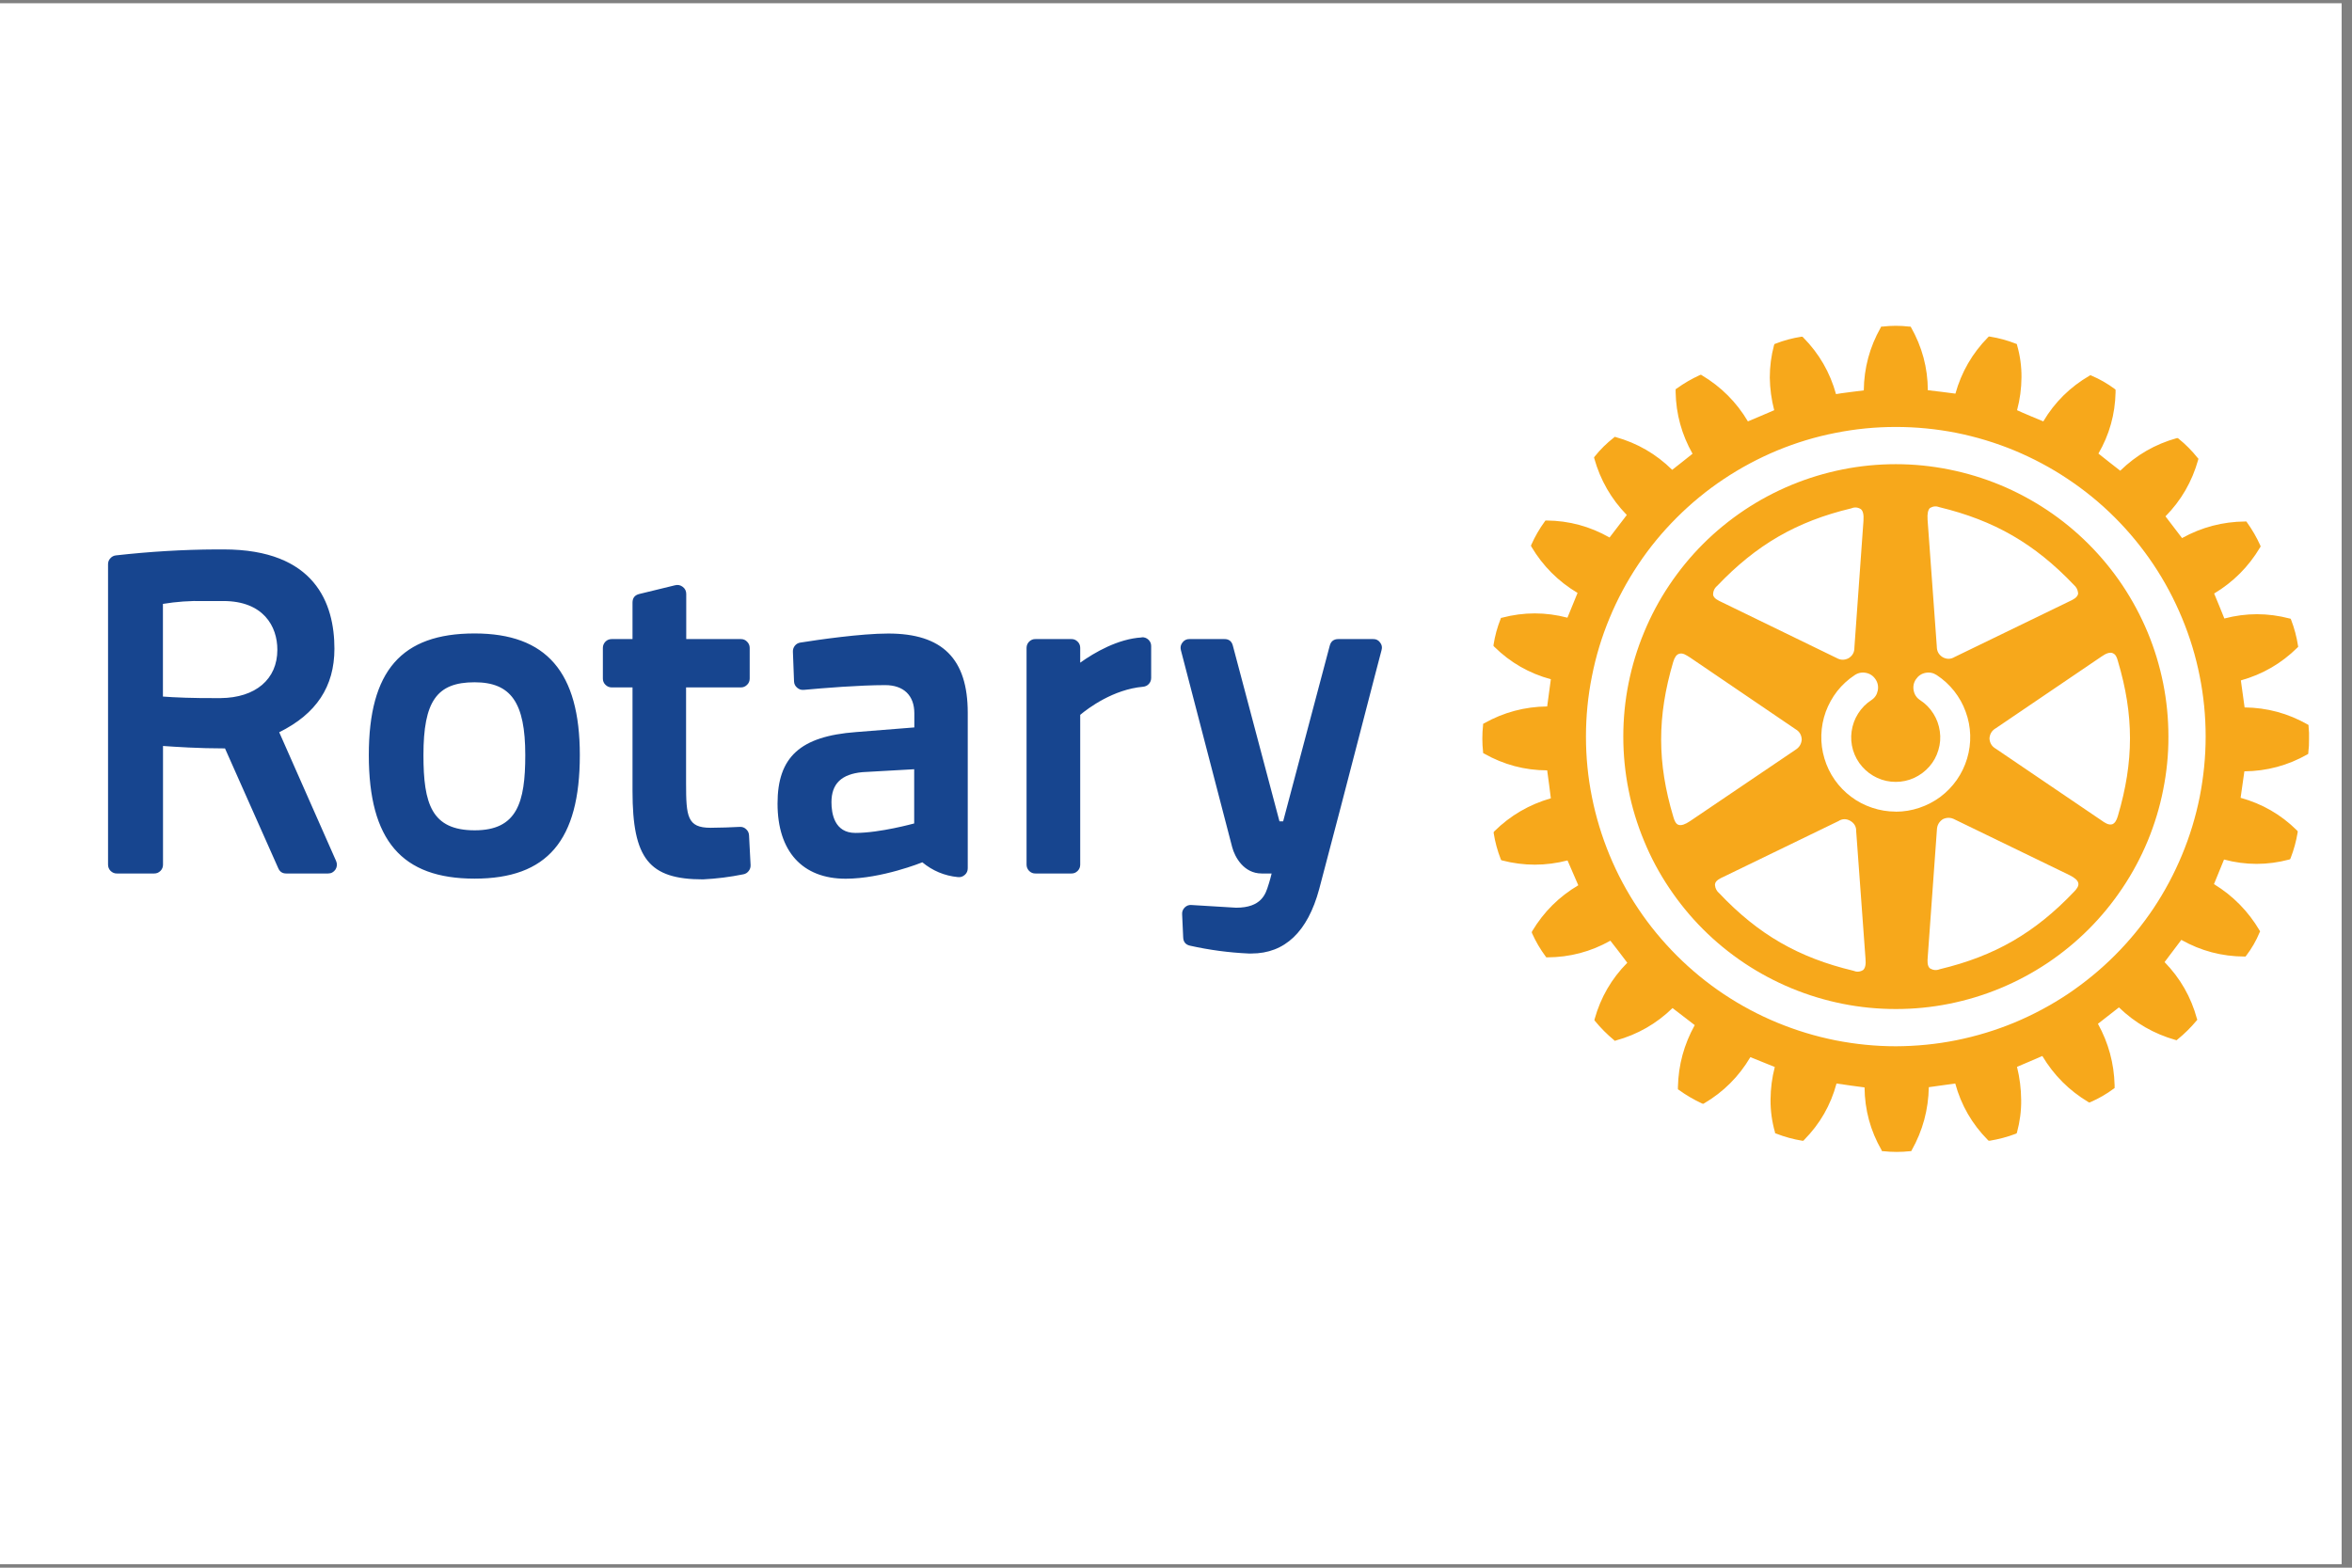
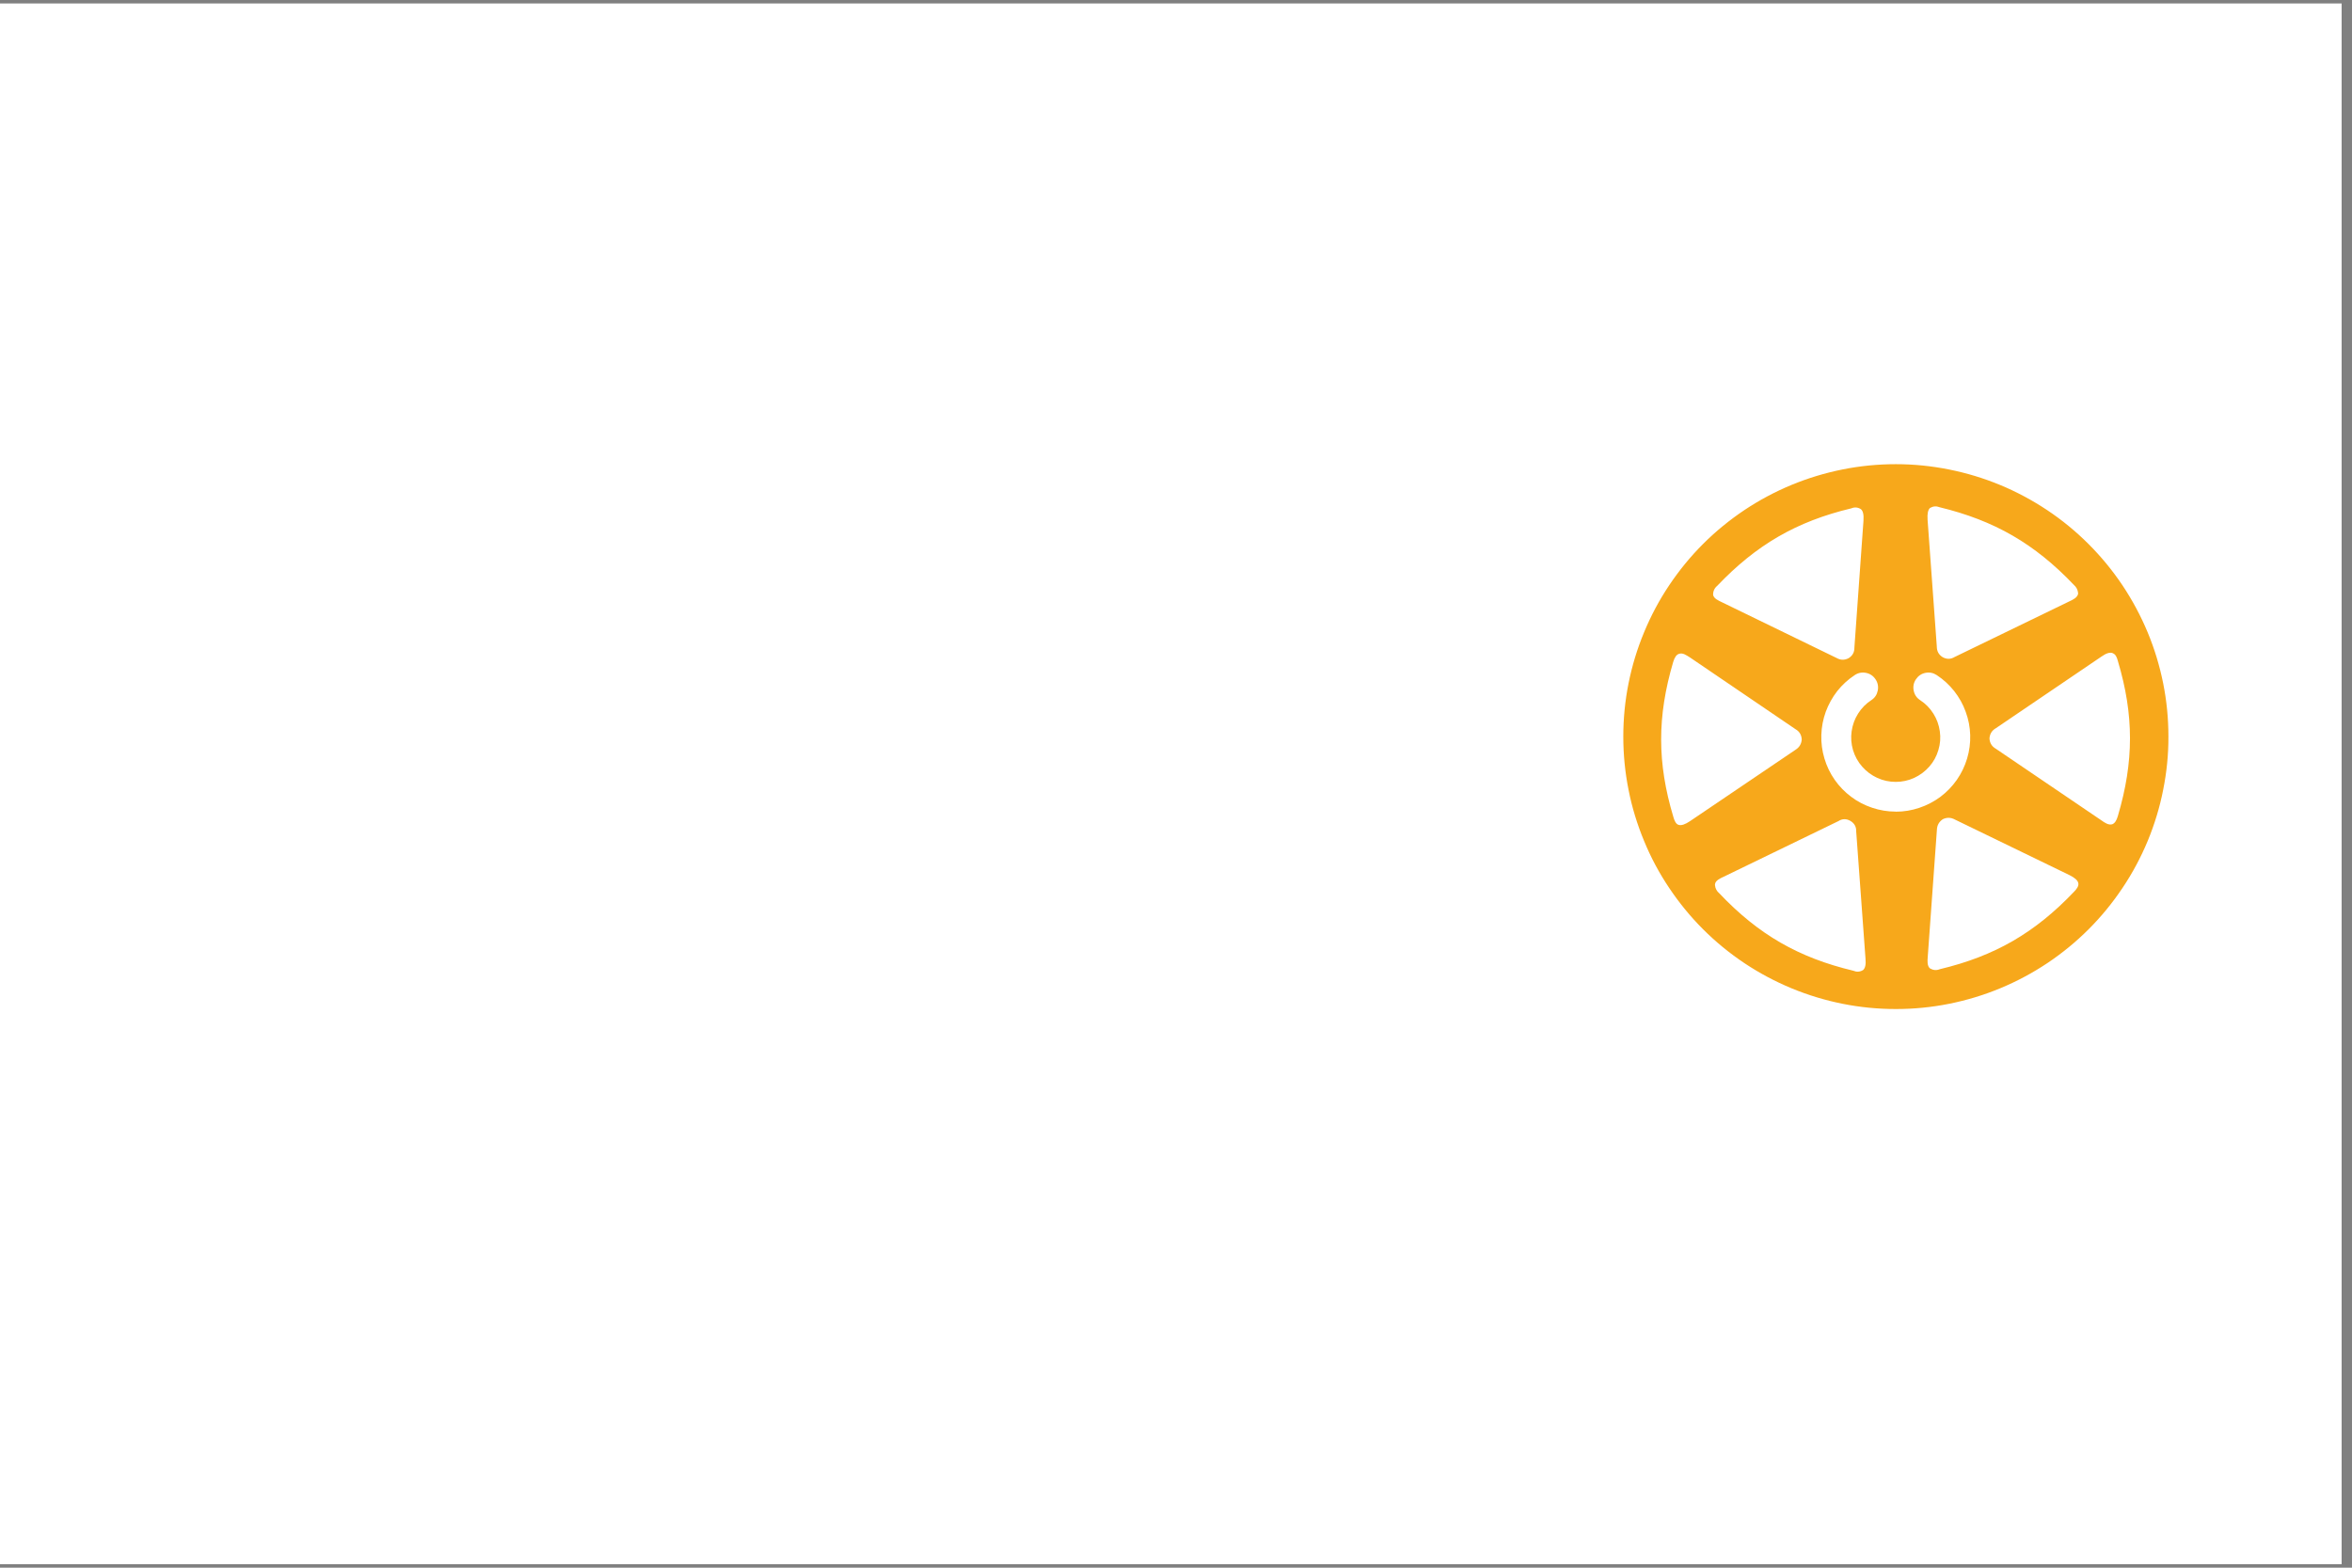
<svg xmlns="http://www.w3.org/2000/svg" width="150" zoomAndPan="magnify" viewBox="0 0 112.5 75" height="100" preserveAspectRatio="xMidYMid meet" version="1.0">
  <rect x="0" y="0" width="112.5" height="75" fill="#808080" stroke="none" />
  <defs>
    <clipPath id="a87798a5ff">
      <path d="M 0 0.164 L 112.004 0.164 L 112.004 74.832 L 0 74.832 Z M 0 0.164 " clip-rule="nonzero" />
    </clipPath>
    <clipPath id="3f849cfc25">
-       <path d="M 5.168 26 L 67 26 L 67 46 L 5.168 46 Z M 5.168 26 " clip-rule="nonzero" />
-     </clipPath>
+       </clipPath>
    <clipPath id="2407438a8e">
-       <path d="M 70 15.57 L 110.449 15.57 L 110.449 55.145 L 70 55.145 Z M 70 15.57 " clip-rule="nonzero" />
-     </clipPath>
+       </clipPath>
  </defs>
  <g clip-path="url(#a87798a5ff)">
-     <path fill="#ffffff" d="M 0 0.164 L 112.004 0.164 L 112.004 74.836 L 0 74.836 Z M 0 0.164 " fill-opacity="1" fill-rule="nonzero" />
    <path fill="#ffffff" d="M 0 0.164 L 112.004 0.164 L 112.004 74.836 L 0 74.836 Z M 0 0.164 " fill-opacity="1" fill-rule="nonzero" />
  </g>
  <g clip-path="url(#3f849cfc25)">
    <path fill="#17458f" d="M 35.828 39.969 L 35.902 41.387 C 35.906 41.492 35.875 41.59 35.809 41.672 C 35.746 41.754 35.66 41.809 35.555 41.828 C 34.918 41.957 34.273 42.039 33.625 42.07 C 31.043 42.07 30.254 41.082 30.254 37.844 L 30.254 32.887 L 29.262 32.887 C 29.145 32.887 29.043 32.844 28.961 32.762 C 28.875 32.68 28.836 32.578 28.836 32.461 L 28.836 30.996 C 28.836 30.879 28.879 30.781 28.961 30.695 C 29.043 30.613 29.145 30.574 29.262 30.574 L 30.254 30.574 L 30.254 28.832 C 30.254 28.609 30.359 28.473 30.574 28.418 L 32.289 28 C 32.426 27.965 32.547 27.992 32.66 28.078 C 32.77 28.164 32.824 28.277 32.824 28.414 L 32.824 30.574 L 35.438 30.574 C 35.555 30.574 35.652 30.613 35.734 30.699 C 35.816 30.781 35.859 30.879 35.859 30.996 L 35.859 32.461 C 35.859 32.578 35.82 32.68 35.734 32.762 C 35.652 32.844 35.555 32.887 35.438 32.887 L 32.816 32.887 L 32.816 37.473 C 32.816 39.059 32.871 39.602 33.984 39.602 C 34.395 39.602 35.039 39.578 35.383 39.559 C 35.504 39.551 35.605 39.59 35.691 39.672 C 35.777 39.75 35.824 39.852 35.828 39.969 Z M 27.734 36.125 C 27.734 40.207 26.18 42.035 22.699 42.035 C 19.219 42.035 17.641 40.207 17.641 36.125 C 17.641 32.098 19.199 30.305 22.699 30.305 C 26.137 30.305 27.734 32.152 27.734 36.125 Z M 25.125 36.125 C 25.125 33.617 24.445 32.641 22.699 32.641 C 20.891 32.641 20.254 33.551 20.254 36.125 C 20.254 38.461 20.645 39.723 22.707 39.723 C 24.73 39.723 25.125 38.402 25.125 36.125 Z M 66.012 30.738 C 65.93 30.625 65.82 30.57 65.68 30.574 L 64.016 30.574 C 63.797 30.574 63.66 30.68 63.605 30.887 L 61.375 39.293 L 61.199 39.293 L 58.969 30.887 C 58.914 30.676 58.777 30.57 58.559 30.574 L 56.898 30.574 C 56.758 30.57 56.645 30.625 56.559 30.738 C 56.473 30.848 56.449 30.969 56.484 31.105 L 58.938 40.531 C 59.062 41 59.492 41.789 60.348 41.789 L 60.824 41.789 C 60.785 41.949 60.742 42.117 60.695 42.262 L 60.672 42.332 C 60.539 42.77 60.34 43.426 59.125 43.426 L 56.996 43.297 C 56.867 43.285 56.762 43.324 56.668 43.414 C 56.578 43.504 56.535 43.613 56.543 43.738 L 56.594 44.848 C 56.602 45.062 56.711 45.195 56.918 45.242 C 57.844 45.449 58.777 45.574 59.723 45.617 L 59.859 45.617 C 61.457 45.617 62.547 44.578 63.098 42.539 C 63.734 40.148 64.531 37.074 65.113 34.828 L 65.762 32.324 L 66.082 31.102 C 66.121 30.969 66.098 30.848 66.012 30.738 Z M 16.078 41.195 C 16.137 41.336 16.125 41.469 16.047 41.598 C 15.961 41.723 15.844 41.789 15.691 41.789 L 13.699 41.789 C 13.512 41.793 13.383 41.707 13.309 41.535 L 10.762 35.805 C 9.492 35.805 8.391 35.73 7.797 35.688 L 7.797 41.363 C 7.797 41.48 7.758 41.582 7.676 41.664 C 7.59 41.75 7.492 41.789 7.375 41.789 L 5.598 41.789 C 5.48 41.793 5.379 41.75 5.293 41.668 C 5.211 41.586 5.168 41.484 5.168 41.363 L 5.168 26.992 C 5.168 26.887 5.203 26.789 5.277 26.711 C 5.348 26.629 5.438 26.582 5.547 26.57 C 7.141 26.391 8.738 26.293 10.34 26.285 L 10.695 26.285 C 15.07 26.285 15.996 28.871 15.996 31.035 C 15.996 32.844 15.133 34.152 13.355 35.031 Z M 10.684 28.754 L 9.746 28.754 C 9.09 28.738 8.438 28.785 7.793 28.891 L 7.793 33.324 C 8.293 33.363 9.258 33.41 10.551 33.398 C 12.227 33.383 13.266 32.492 13.266 31.09 C 13.27 29.957 12.59 28.754 10.684 28.754 Z M 46.289 34.102 L 46.289 41.539 C 46.289 41.668 46.242 41.773 46.148 41.855 C 46.051 41.941 45.941 41.977 45.812 41.961 C 45.176 41.898 44.609 41.66 44.117 41.254 C 44.098 41.262 42.172 42.039 40.449 42.039 C 38.379 42.039 37.191 40.73 37.191 38.445 C 37.191 36.211 38.281 35.223 40.945 35.023 L 43.734 34.801 L 43.734 34.125 C 43.734 33.27 43.223 32.777 42.34 32.777 C 41.117 32.777 39.375 32.918 38.449 33.004 C 38.324 33.016 38.219 32.98 38.125 32.898 C 38.035 32.82 37.984 32.719 37.98 32.598 L 37.926 31.18 C 37.922 31.07 37.953 30.977 38.02 30.891 C 38.086 30.809 38.176 30.758 38.281 30.742 C 39.113 30.609 41.184 30.309 42.477 30.309 C 45.074 30.305 46.289 31.512 46.289 34.102 Z M 41.25 36.941 C 40.246 37.035 39.77 37.496 39.77 38.379 C 39.77 38.926 39.914 39.848 40.914 39.848 C 42.098 39.848 43.707 39.398 43.727 39.395 L 43.727 36.801 Z M 54.609 30.496 C 53.48 30.562 52.363 31.207 51.668 31.703 L 51.668 30.996 C 51.668 30.879 51.629 30.777 51.543 30.695 C 51.461 30.613 51.359 30.57 51.242 30.574 L 49.531 30.574 C 49.414 30.57 49.312 30.613 49.227 30.695 C 49.145 30.777 49.102 30.879 49.102 30.996 L 49.102 41.363 C 49.102 41.484 49.145 41.582 49.227 41.668 C 49.312 41.75 49.414 41.793 49.531 41.789 L 51.242 41.789 C 51.359 41.793 51.461 41.75 51.543 41.668 C 51.629 41.582 51.668 41.484 51.668 41.363 L 51.668 34.199 C 52.055 33.875 53.25 32.98 54.676 32.855 C 54.785 32.844 54.879 32.801 54.953 32.719 C 55.027 32.637 55.062 32.539 55.062 32.43 L 55.062 30.91 C 55.062 30.789 55.02 30.688 54.93 30.602 C 54.84 30.52 54.734 30.48 54.609 30.488 Z M 54.609 30.496 " fill-opacity="1" fill-rule="nonzero" />
  </g>
  <g clip-path="url(#2407438a8e)">
    <path fill="#f7a81b" d="M 110.422 34.742 L 110.422 34.688 L 110.379 34.66 C 109.445 34.129 108.441 33.855 107.363 33.844 C 107.34 33.703 107.207 32.695 107.184 32.551 C 108.223 32.262 109.125 31.738 109.891 30.98 L 109.926 30.945 L 109.918 30.891 C 109.852 30.465 109.742 30.051 109.586 29.648 L 109.566 29.602 L 109.516 29.59 C 108.473 29.316 107.434 29.316 106.395 29.59 C 106.344 29.453 105.961 28.523 105.906 28.395 C 106.824 27.844 107.555 27.109 108.102 26.191 L 108.129 26.148 L 108.117 26.102 C 107.941 25.711 107.727 25.34 107.477 24.992 L 107.445 24.949 L 107.391 24.949 C 106.316 24.957 105.309 25.223 104.371 25.742 C 104.285 25.625 103.66 24.816 103.578 24.703 C 104.332 23.938 104.852 23.035 105.141 22 L 105.156 21.949 L 105.117 21.906 C 104.848 21.57 104.547 21.262 104.211 20.992 L 104.172 20.961 L 104.117 20.961 C 103.082 21.25 102.184 21.77 101.414 22.52 C 101.297 22.43 100.488 21.797 100.371 21.699 C 100.895 20.797 101.168 19.82 101.191 18.773 L 101.191 18.645 L 101.152 18.609 C 100.805 18.352 100.434 18.137 100.035 17.969 L 99.988 17.949 L 99.945 17.973 C 99.02 18.512 98.281 19.238 97.734 20.16 C 97.594 20.105 96.609 19.691 96.48 19.625 C 96.617 19.109 96.688 18.582 96.691 18.047 C 96.695 17.527 96.625 17.016 96.48 16.512 L 96.469 16.461 L 96.418 16.441 C 96.02 16.285 95.609 16.172 95.188 16.105 L 95.129 16.098 L 95.094 16.133 C 94.34 16.898 93.82 17.797 93.531 18.832 C 93.387 18.809 92.367 18.684 92.211 18.668 C 92.207 17.59 91.934 16.586 91.402 15.648 L 91.379 15.625 L 91.324 15.625 C 90.895 15.574 90.469 15.574 90.039 15.625 L 89.98 15.625 L 89.957 15.672 C 89.43 16.602 89.16 17.605 89.148 18.676 C 89.004 18.695 87.969 18.82 87.82 18.855 C 87.531 17.816 87.012 16.914 86.254 16.148 L 86.215 16.109 L 86.16 16.109 C 85.734 16.176 85.324 16.285 84.926 16.441 L 84.875 16.461 L 84.855 16.512 C 84.719 17.02 84.652 17.539 84.652 18.066 C 84.66 18.594 84.73 19.113 84.863 19.625 C 84.734 19.68 83.738 20.109 83.605 20.16 C 83.059 19.238 82.324 18.504 81.402 17.953 L 81.359 17.926 L 81.305 17.945 C 80.91 18.125 80.543 18.34 80.195 18.59 L 80.148 18.621 L 80.148 18.762 C 80.168 19.812 80.441 20.793 80.957 21.707 C 80.848 21.801 80.098 22.387 79.984 22.477 C 79.219 21.723 78.316 21.199 77.281 20.91 L 77.234 20.898 L 77.195 20.934 C 76.855 21.199 76.547 21.5 76.277 21.84 L 76.246 21.883 L 76.258 21.934 C 76.547 22.965 77.062 23.867 77.812 24.637 C 77.73 24.75 77.082 25.598 76.988 25.715 C 76.055 25.184 75.051 24.91 73.973 24.902 L 73.922 24.902 L 73.891 24.945 C 73.637 25.293 73.422 25.664 73.246 26.059 L 73.227 26.105 L 73.25 26.156 C 73.797 27.078 74.535 27.816 75.457 28.367 C 75.406 28.5 75.027 29.418 74.973 29.551 C 73.93 29.277 72.887 29.277 71.848 29.551 L 71.793 29.562 L 71.777 29.609 C 71.617 30.012 71.504 30.426 71.438 30.852 L 71.438 30.906 L 71.477 30.945 C 72.242 31.699 73.145 32.215 74.18 32.496 C 74.16 32.641 74.027 33.66 74.004 33.797 C 72.926 33.809 71.922 34.078 70.984 34.605 L 70.938 34.633 L 70.938 34.688 C 70.891 35.117 70.891 35.543 70.938 35.973 L 70.938 36.023 L 70.984 36.051 C 71.922 36.582 72.926 36.852 74.004 36.855 C 74.023 37.004 74.168 38.051 74.18 38.191 C 73.148 38.488 72.246 39.012 71.48 39.766 L 71.445 39.809 L 71.445 39.855 C 71.512 40.281 71.625 40.695 71.781 41.098 L 71.801 41.145 L 71.848 41.164 C 72.891 41.434 73.934 41.434 74.977 41.164 C 75.031 41.293 75.434 42.227 75.492 42.352 C 74.57 42.898 73.836 43.629 73.285 44.551 L 73.266 44.598 L 73.281 44.648 C 73.457 45.043 73.672 45.41 73.93 45.758 L 73.961 45.801 L 74.008 45.801 C 75.086 45.797 76.09 45.531 77.027 45.004 C 77.117 45.113 77.754 45.945 77.836 46.059 C 77.082 46.82 76.562 47.719 76.273 48.754 L 76.262 48.805 L 76.293 48.848 C 76.566 49.18 76.867 49.484 77.199 49.758 L 77.242 49.797 L 77.293 49.777 C 78.328 49.492 79.23 48.977 80 48.227 C 80.117 48.316 80.941 48.953 81.062 49.043 C 80.551 49.965 80.281 50.949 80.258 52.004 L 80.258 52.113 L 80.309 52.148 C 80.656 52.398 81.023 52.613 81.414 52.793 L 81.461 52.809 L 81.512 52.785 C 82.441 52.238 83.176 51.5 83.723 50.574 L 84.891 51.047 C 84.758 51.559 84.691 52.078 84.688 52.609 C 84.684 53.137 84.754 53.652 84.898 54.16 L 84.906 54.215 L 84.961 54.234 C 85.363 54.391 85.777 54.504 86.203 54.574 L 86.262 54.574 L 86.297 54.531 C 87.051 53.77 87.566 52.871 87.844 51.836 C 87.996 51.859 89.039 52.012 89.184 52.023 C 89.195 53.098 89.465 54.098 90 55.027 L 90.02 55.074 L 90.078 55.074 C 90.508 55.121 90.934 55.121 91.363 55.074 L 91.414 55.074 L 91.441 55.027 C 91.969 54.09 92.238 53.086 92.258 52.012 C 92.402 51.992 93.379 51.855 93.523 51.836 C 93.805 52.871 94.324 53.773 95.082 54.539 L 95.121 54.574 L 95.172 54.574 C 95.594 54.504 96.012 54.395 96.414 54.242 L 96.461 54.219 L 96.477 54.172 C 96.613 53.664 96.684 53.145 96.676 52.617 C 96.672 52.082 96.605 51.559 96.477 51.039 C 96.609 50.988 97.555 50.578 97.688 50.52 C 98.238 51.441 98.973 52.176 99.895 52.727 L 99.938 52.746 L 99.988 52.727 C 100.387 52.555 100.758 52.34 101.105 52.082 L 101.145 52.055 L 101.145 51.914 C 101.117 50.871 100.852 49.891 100.348 48.98 C 100.461 48.891 101.234 48.285 101.352 48.195 C 102.125 48.941 103.027 49.461 104.062 49.754 L 104.113 49.766 L 104.152 49.73 C 104.484 49.461 104.789 49.16 105.066 48.828 L 105.102 48.781 L 105.082 48.734 C 104.801 47.699 104.285 46.797 103.535 46.027 C 103.621 45.914 104.246 45.086 104.336 44.965 C 105.273 45.492 106.277 45.758 107.355 45.762 L 107.406 45.762 L 107.438 45.723 C 107.703 45.375 107.918 45.004 108.082 44.605 L 108.105 44.559 L 108.078 44.512 C 107.535 43.594 106.809 42.855 105.898 42.297 C 105.949 42.168 106.324 41.254 106.379 41.121 C 107.418 41.398 108.457 41.398 109.496 41.121 L 109.539 41.105 L 109.562 41.059 C 109.719 40.656 109.832 40.242 109.902 39.816 L 109.902 39.766 L 109.863 39.723 C 109.102 38.969 108.203 38.453 107.172 38.168 C 107.195 38.023 107.336 37.043 107.352 36.902 C 108.426 36.891 109.434 36.621 110.367 36.09 L 110.41 36.059 L 110.41 36.004 C 110.438 35.793 110.449 35.578 110.445 35.363 C 110.453 35.156 110.445 34.949 110.422 34.742 Z M 90.684 50.055 C 89.711 50.055 88.746 49.957 87.793 49.77 C 86.836 49.578 85.91 49.297 85.012 48.926 C 84.113 48.555 83.258 48.098 82.449 47.559 C 81.641 47.02 80.891 46.402 80.203 45.715 C 79.516 45.027 78.898 44.281 78.359 43.473 C 77.816 42.664 77.359 41.809 76.988 40.91 C 76.617 40.012 76.336 39.086 76.145 38.133 C 75.953 37.176 75.859 36.215 75.859 35.242 C 75.859 34.27 75.953 33.305 76.145 32.352 C 76.332 31.398 76.613 30.469 76.988 29.57 C 77.359 28.672 77.816 27.82 78.355 27.012 C 78.895 26.199 79.512 25.453 80.199 24.766 C 80.887 24.078 81.637 23.461 82.445 22.922 C 83.254 22.383 84.109 21.926 85.008 21.551 C 85.906 21.18 86.832 20.898 87.789 20.711 C 88.742 20.52 89.707 20.426 90.68 20.426 C 91.652 20.426 92.617 20.52 93.57 20.707 C 94.523 20.898 95.453 21.18 96.352 21.551 C 97.25 21.926 98.105 22.379 98.914 22.922 C 99.723 23.461 100.473 24.074 101.16 24.762 C 101.848 25.449 102.461 26.199 103.004 27.008 C 103.543 27.816 104 28.672 104.371 29.57 C 104.746 30.469 105.027 31.395 105.215 32.348 C 105.406 33.301 105.5 34.266 105.5 35.238 C 105.5 36.211 105.402 37.172 105.215 38.129 C 105.023 39.082 104.742 40.008 104.367 40.906 C 103.996 41.801 103.539 42.656 103 43.465 C 102.457 44.273 101.844 45.02 101.156 45.707 C 100.469 46.395 99.719 47.008 98.914 47.551 C 98.105 48.09 97.25 48.547 96.352 48.922 C 95.453 49.293 94.527 49.574 93.574 49.766 C 92.621 49.957 91.656 50.051 90.684 50.055 Z M 90.684 50.055 " fill-opacity="1" fill-rule="nonzero" />
  </g>
  <path fill="#f7a81b" d="M 90.684 22.207 C 89.828 22.207 88.98 22.289 88.141 22.457 C 87.301 22.625 86.484 22.871 85.691 23.199 C 84.902 23.527 84.152 23.926 83.438 24.402 C 82.727 24.879 82.066 25.418 81.461 26.023 C 80.855 26.629 80.316 27.289 79.84 28 C 79.363 28.711 78.965 29.461 78.637 30.254 C 78.309 31.043 78.062 31.859 77.895 32.695 C 77.727 33.535 77.645 34.383 77.645 35.238 C 77.645 36.094 77.727 36.941 77.895 37.781 C 78.059 38.621 78.309 39.438 78.637 40.227 C 78.961 41.02 79.363 41.77 79.84 42.48 C 80.316 43.191 80.855 43.852 81.461 44.457 C 82.066 45.062 82.727 45.602 83.438 46.078 C 84.148 46.551 84.902 46.953 85.691 47.281 C 86.484 47.609 87.297 47.855 88.137 48.023 C 88.977 48.191 89.824 48.273 90.684 48.273 C 91.539 48.273 92.387 48.191 93.227 48.023 C 94.066 47.855 94.883 47.609 95.672 47.281 C 96.465 46.953 97.215 46.551 97.926 46.078 C 98.637 45.602 99.297 45.062 99.902 44.457 C 100.508 43.852 101.047 43.191 101.523 42.48 C 102 41.77 102.402 41.016 102.73 40.227 C 103.055 39.438 103.305 38.621 103.469 37.781 C 103.637 36.941 103.723 36.094 103.719 35.238 C 103.719 34.383 103.637 33.535 103.469 32.695 C 103.301 31.859 103.055 31.043 102.727 30.254 C 102.398 29.465 101.996 28.715 101.52 28 C 101.043 27.289 100.504 26.633 99.898 26.027 C 99.293 25.422 98.637 24.883 97.922 24.406 C 97.211 23.934 96.461 23.531 95.672 23.203 C 94.879 22.875 94.066 22.629 93.227 22.461 C 92.387 22.293 91.539 22.207 90.684 22.207 Z M 92.316 24.301 C 92.465 24.215 92.617 24.203 92.773 24.266 C 95.395 24.902 97.316 26.008 99.195 27.98 C 99.312 28.082 99.383 28.211 99.398 28.367 L 99.398 28.414 C 99.359 28.59 99.16 28.688 98.98 28.77 L 93.496 31.43 C 93.309 31.543 93.113 31.547 92.922 31.441 C 92.734 31.324 92.641 31.156 92.641 30.934 L 92.199 24.863 C 92.18 24.57 92.219 24.391 92.316 24.301 Z M 82.137 28.027 C 84.012 26.059 85.934 24.945 88.551 24.32 C 88.707 24.254 88.859 24.266 89.004 24.355 C 89.113 24.441 89.152 24.621 89.133 24.91 L 88.699 30.98 C 88.703 31.203 88.609 31.371 88.422 31.488 C 88.227 31.59 88.035 31.586 87.844 31.477 L 82.363 28.812 C 82.188 28.727 81.977 28.637 81.941 28.461 C 81.938 28.281 82.004 28.137 82.141 28.023 Z M 80.836 39.285 C 80.598 39.445 80.422 39.504 80.285 39.461 C 80.152 39.418 80.086 39.246 80.039 39.082 C 79.262 36.496 79.262 34.277 80.031 31.672 C 80.098 31.445 80.191 31.316 80.309 31.281 C 80.488 31.215 80.664 31.348 80.84 31.457 L 85.879 34.883 C 86.07 34.992 86.168 35.156 86.18 35.379 C 86.164 35.59 86.066 35.754 85.887 35.867 Z M 89.105 46.414 C 88.957 46.5 88.805 46.508 88.648 46.441 C 86.031 45.816 84.105 44.711 82.234 42.734 C 82.117 42.637 82.047 42.508 82.031 42.355 C 82.027 42.34 82.027 42.32 82.031 42.301 C 82.055 42.125 82.266 42.027 82.445 41.945 L 87.93 39.285 C 88.117 39.164 88.312 39.16 88.508 39.273 C 88.699 39.387 88.793 39.555 88.785 39.777 L 89.23 45.863 C 89.258 46.145 89.215 46.324 89.109 46.414 Z M 90.668 38.828 C 90.285 38.828 89.914 38.766 89.551 38.645 C 89.188 38.523 88.852 38.352 88.547 38.121 C 88.238 37.891 87.977 37.621 87.758 37.309 C 87.539 36.996 87.375 36.656 87.266 36.289 C 87.156 35.922 87.105 35.547 87.117 35.164 C 87.129 34.781 87.199 34.414 87.328 34.055 C 87.461 33.695 87.645 33.363 87.879 33.062 C 88.117 32.762 88.395 32.508 88.715 32.297 C 88.879 32.188 89.062 32.152 89.254 32.191 C 89.449 32.23 89.602 32.336 89.711 32.5 C 89.82 32.664 89.855 32.848 89.816 33.039 C 89.777 33.234 89.676 33.387 89.508 33.496 C 89.25 33.664 89.039 33.879 88.875 34.141 C 88.711 34.398 88.609 34.684 88.566 34.988 C 88.523 35.293 88.547 35.59 88.633 35.887 C 88.723 36.18 88.867 36.445 89.07 36.676 C 89.273 36.906 89.512 37.086 89.793 37.215 C 90.074 37.344 90.367 37.406 90.676 37.406 C 90.984 37.406 91.277 37.344 91.559 37.215 C 91.836 37.086 92.078 36.906 92.281 36.676 C 92.484 36.445 92.629 36.18 92.715 35.887 C 92.805 35.59 92.828 35.293 92.785 34.988 C 92.742 34.684 92.641 34.398 92.477 34.141 C 92.312 33.879 92.102 33.664 91.844 33.496 C 91.676 33.387 91.574 33.234 91.535 33.039 C 91.496 32.848 91.531 32.664 91.641 32.5 C 91.75 32.336 91.902 32.23 92.094 32.191 C 92.289 32.152 92.469 32.188 92.637 32.297 C 92.957 32.508 93.234 32.762 93.473 33.062 C 93.707 33.363 93.895 33.691 94.023 34.055 C 94.156 34.414 94.227 34.785 94.238 35.164 C 94.25 35.547 94.199 35.922 94.09 36.289 C 93.98 36.656 93.816 36.996 93.598 37.309 C 93.379 37.625 93.113 37.895 92.809 38.125 C 92.5 38.352 92.164 38.527 91.801 38.648 C 91.438 38.77 91.066 38.832 90.684 38.832 Z M 99.203 42.664 C 97.332 44.629 95.418 45.738 92.785 46.367 C 92.621 46.434 92.465 46.418 92.312 46.328 C 92.176 46.211 92.191 45.973 92.207 45.781 L 92.645 39.703 C 92.652 39.484 92.746 39.312 92.93 39.191 C 93.125 39.098 93.316 39.105 93.504 39.207 L 98.988 41.867 C 99.246 41.996 99.383 42.117 99.41 42.254 C 99.438 42.391 99.328 42.535 99.207 42.66 Z M 101.051 31.25 C 101.199 31.297 101.258 31.461 101.301 31.621 C 102.074 34.211 102.074 36.426 101.301 39.039 C 101.238 39.262 101.148 39.391 101.031 39.434 C 100.852 39.484 100.676 39.363 100.512 39.246 L 95.469 35.824 C 95.277 35.715 95.172 35.551 95.16 35.328 C 95.176 35.109 95.277 34.945 95.469 34.836 L 100.512 31.414 C 100.742 31.25 100.922 31.195 101.055 31.246 Z M 101.051 31.25 " fill-opacity="1" fill-rule="nonzero" />
</svg>